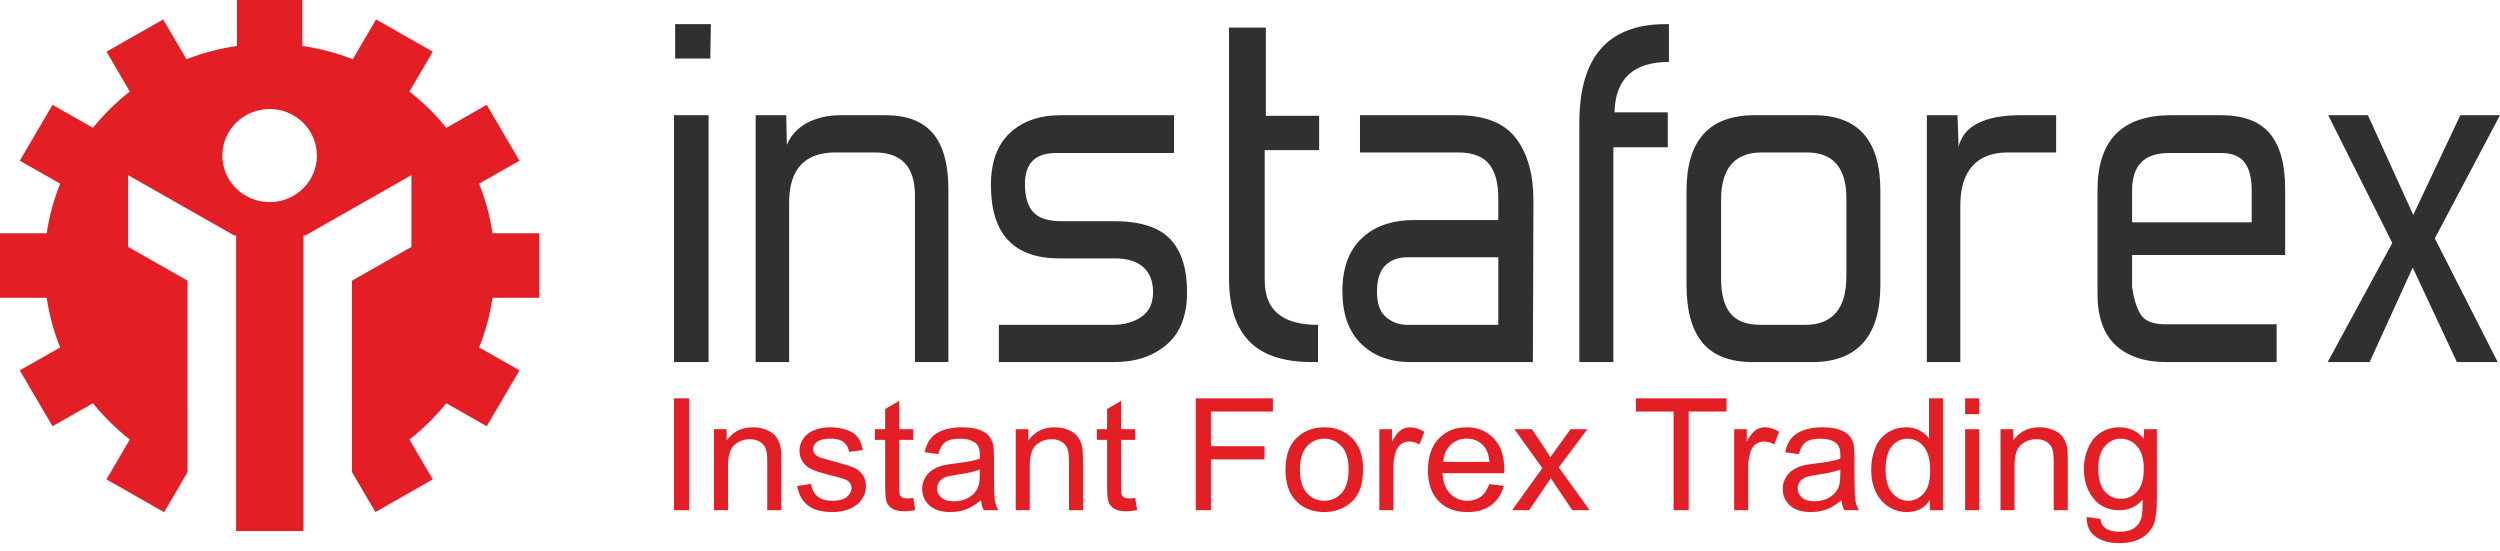
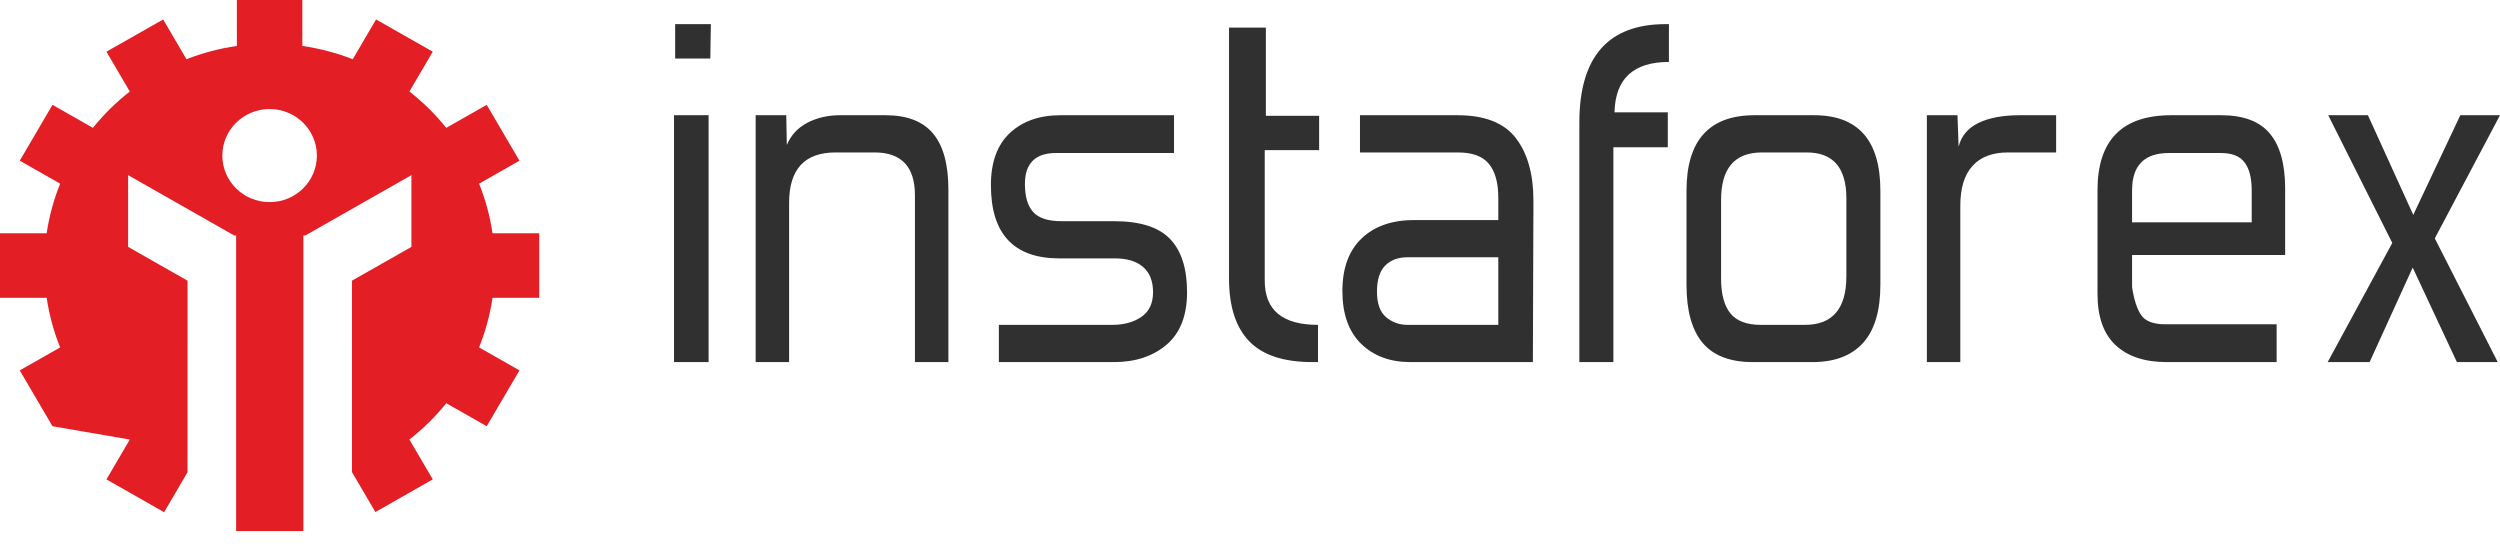
<svg xmlns="http://www.w3.org/2000/svg" width="204" height="45" viewBox="0 0 204 45" fill="none">
-   <path fill-rule="evenodd" clip-rule="evenodd" d="M19.328 0H24.671V3.751C26.102 3.955 27.479 4.323 28.784 4.833L30.686 1.587L35.313 4.218L33.408 7.468C34.523 8.339 35.532 9.334 36.416 10.432L39.717 8.555L42.388 13.112L39.093 14.987C39.61 16.271 39.982 17.628 40.191 19.037H44V24.299H40.19C39.982 25.708 39.61 27.064 39.092 28.349L42.388 30.223L39.717 34.78L36.415 32.903C35.532 34.002 34.522 34.996 33.407 35.866L35.314 39.117L30.632 41.783L28.722 38.525L28.721 22.903L33.571 20.145V14.291L24.918 19.212H24.756V19.304L24.743 19.312L24.756 19.335V43.335H19.268V19.335L19.281 19.312L19.268 19.304V19.212H19.106L10.453 14.291V20.145L15.303 22.903L15.302 38.535L13.393 41.796L8.686 39.117L10.592 35.866C9.477 34.997 8.467 34.001 7.584 32.903L4.283 34.78L1.611 30.223L4.908 28.349C4.389 27.065 4.017 25.708 3.809 24.299H0V19.037H3.808C4.016 17.628 4.389 16.271 4.908 14.986L1.612 13.112L4.283 8.555L7.582 10.431C8.466 9.334 9.477 8.338 10.591 7.468L8.686 4.218L13.313 1.587L15.216 4.833C16.52 4.323 17.898 3.955 19.328 3.751V0ZM22 8.896C24.13 8.896 25.857 10.597 25.857 12.694C25.857 14.792 24.13 16.493 22 16.493C19.87 16.493 18.143 14.792 18.143 12.694C18.143 10.597 19.87 8.896 22 8.896Z" fill="#E31E24" />
+   <path fill-rule="evenodd" clip-rule="evenodd" d="M19.328 0H24.671V3.751C26.102 3.955 27.479 4.323 28.784 4.833L30.686 1.587L35.313 4.218L33.408 7.468C34.523 8.339 35.532 9.334 36.416 10.432L39.717 8.555L42.388 13.112L39.093 14.987C39.61 16.271 39.982 17.628 40.191 19.037H44V24.299H40.19C39.982 25.708 39.61 27.064 39.092 28.349L42.388 30.223L39.717 34.78L36.415 32.903C35.532 34.002 34.522 34.996 33.407 35.866L35.314 39.117L30.632 41.783L28.722 38.525L28.721 22.903L33.571 20.145V14.291L24.918 19.212H24.756V19.304L24.743 19.312L24.756 19.335V43.335H19.268V19.335L19.281 19.312L19.268 19.304V19.212H19.106L10.453 14.291V20.145L15.303 22.903L15.302 38.535L13.393 41.796L8.686 39.117L10.592 35.866L4.283 34.78L1.611 30.223L4.908 28.349C4.389 27.065 4.017 25.708 3.809 24.299H0V19.037H3.808C4.016 17.628 4.389 16.271 4.908 14.986L1.612 13.112L4.283 8.555L7.582 10.431C8.466 9.334 9.477 8.338 10.591 7.468L8.686 4.218L13.313 1.587L15.216 4.833C16.52 4.323 17.898 3.955 19.328 3.751V0ZM22 8.896C24.13 8.896 25.857 10.597 25.857 12.694C25.857 14.792 24.13 16.493 22 16.493C19.87 16.493 18.143 14.792 18.143 12.694C18.143 10.597 19.87 8.896 22 8.896Z" fill="#E31E24" />
  <path d="M57.961 4.775H55.093V1.97H58.007L57.961 4.775ZM57.822 29.547H55V9.402H57.822V29.547ZM64.205 11.832C64.545 11.022 65.108 10.415 65.894 10.009C66.68 9.604 67.567 9.402 68.554 9.402H72.255C74.012 9.402 75.307 9.9 76.14 10.898C76.973 11.895 77.389 13.421 77.389 15.478V29.547H74.66V15.946C74.66 13.609 73.565 12.44 71.376 12.44H68.184C65.655 12.44 64.391 13.81 64.391 16.552V29.547H61.661V9.402H64.159L64.205 11.832ZM81.507 29.547V26.509H90.758C91.714 26.509 92.508 26.29 93.141 25.855C93.772 25.418 94.089 24.748 94.089 23.844C94.089 22.941 93.819 22.255 93.279 21.788C92.739 21.32 91.976 21.086 90.989 21.086H86.456C82.724 21.086 80.858 19.093 80.858 15.104C80.858 13.234 81.375 11.817 82.408 10.85C83.442 9.885 84.822 9.402 86.549 9.402H95.8V12.486H86.178C84.483 12.486 83.634 13.328 83.634 15.011C83.634 16.038 83.858 16.802 84.305 17.3C84.752 17.799 85.516 18.048 86.595 18.048H90.897C93.025 18.048 94.551 18.531 95.477 19.498C96.401 20.464 96.864 21.912 96.864 23.844C96.864 25.745 96.309 27.17 95.199 28.121C94.089 29.071 92.655 29.547 90.897 29.547H81.507ZM107.55 29.547H107.088C104.744 29.547 103.024 28.978 101.93 27.84C100.835 26.703 100.288 24.997 100.288 22.723V2.25H103.294V9.448H107.642V12.252H103.202V22.909C103.202 25.308 104.651 26.509 107.55 26.509V29.547ZM125.083 29.547H115.091C113.426 29.547 112.083 29.048 111.066 28.051C110.048 27.054 109.539 25.62 109.539 23.751C109.539 21.881 110.064 20.448 111.112 19.45C112.16 18.453 113.595 17.955 115.414 17.955H122.261V16.132C122.261 14.917 122.006 13.997 121.497 13.375C120.989 12.751 120.148 12.44 118.976 12.44H110.974V9.402H118.93C121.15 9.402 122.739 10.025 123.695 11.271C124.651 12.518 125.128 14.216 125.128 16.366L125.083 29.547ZM122.261 26.509V20.993H114.859C114.088 20.993 113.479 21.219 113.032 21.671C112.585 22.122 112.361 22.831 112.361 23.798C112.361 24.764 112.608 25.457 113.101 25.878C113.595 26.298 114.181 26.509 114.859 26.509H122.261ZM136.092 12.019H131.651V29.547H128.875V10.009C128.875 4.65 131.219 1.97 135.907 1.97H136.184V5.055C133.286 5.055 131.805 6.426 131.744 9.168H136.092V12.019ZM148.027 9.402C151.635 9.402 153.439 11.458 153.439 15.571V23.236C153.439 25.356 152.968 26.937 152.028 27.98C151.088 29.025 149.708 29.547 147.888 29.547H143.031C141.18 29.547 139.816 29.025 138.937 27.98C138.058 26.937 137.618 25.356 137.618 23.236V15.571C137.618 11.458 139.469 9.402 143.169 9.402H148.027ZM143.771 12.44C141.55 12.44 140.44 13.733 140.44 16.319V22.723C140.44 24 140.695 24.951 141.203 25.574C141.712 26.197 142.537 26.509 143.678 26.509H147.287C149.538 26.509 150.664 25.184 150.664 22.536V16.179C150.664 13.686 149.584 12.44 147.426 12.44H143.771ZM167.78 12.44H163.847C162.583 12.44 161.619 12.806 160.957 13.538C160.293 14.27 159.961 15.353 159.961 16.787V29.547H157.232V9.402H159.731L159.823 11.973C160.038 11.1 160.578 10.454 161.442 10.033C162.306 9.612 163.431 9.402 164.819 9.402H167.78V12.44ZM181.241 9.402C183.06 9.402 184.386 9.9 185.219 10.898C186.052 11.895 186.468 13.39 186.468 15.384V20.807H173.978V23.423C174.132 24.452 174.379 25.215 174.718 25.714C175.057 26.212 175.72 26.462 176.707 26.462H185.774V29.547H176.799C175.011 29.547 173.624 29.087 172.636 28.167C171.649 27.248 171.156 25.855 171.156 23.984V15.525C171.156 11.442 173.161 9.402 177.169 9.402H181.241ZM183.739 15.525C183.739 14.528 183.546 13.772 183.16 13.258C182.775 12.744 182.134 12.486 181.241 12.486H176.985C174.98 12.486 173.978 13.499 173.978 15.525V18.142H183.739V15.525ZM204 9.402L198.68 19.45L203.815 29.547H200.484L196.876 21.834L193.361 29.547H189.937L195.211 19.825L189.983 9.402H193.222L196.922 17.534L200.762 9.402H204Z" fill="#303030" />
-   <path d="M55 41.634V32.502H56.234V41.634H55ZM58.263 41.634V35.02H59.293V35.959C59.789 35.232 60.506 34.868 61.441 34.868C61.85 34.868 62.223 34.941 62.564 35.084C62.907 35.228 63.161 35.415 63.331 35.649C63.502 35.881 63.619 36.157 63.689 36.476C63.73 36.684 63.752 37.048 63.752 37.567V41.634H62.605V37.61C62.605 37.154 62.562 36.812 62.473 36.584C62.384 36.359 62.226 36.178 61.999 36.044C61.771 35.908 61.507 35.84 61.2 35.84C60.712 35.84 60.293 35.993 59.938 36.296C59.583 36.599 59.407 37.173 59.407 38.022V41.634H58.263ZM65.05 39.659L66.181 39.485C66.244 39.93 66.422 40.27 66.713 40.508C67.001 40.744 67.407 40.863 67.931 40.863C68.456 40.863 68.847 40.756 69.1 40.548C69.355 40.338 69.483 40.091 69.483 39.81C69.483 39.555 69.37 39.357 69.144 39.211C68.988 39.11 68.597 38.985 67.974 38.832C67.136 38.624 66.552 38.445 66.228 38.292C65.906 38.141 65.658 37.931 65.49 37.663C65.323 37.395 65.239 37.099 65.239 36.776C65.239 36.481 65.308 36.208 65.447 35.957C65.584 35.704 65.773 35.496 66.009 35.33C66.187 35.203 66.431 35.091 66.736 35.002C67.044 34.914 67.374 34.868 67.727 34.868C68.256 34.868 68.721 34.945 69.123 35.094C69.524 35.243 69.819 35.445 70.011 35.7C70.201 35.957 70.332 36.297 70.404 36.725L69.285 36.876C69.233 36.536 69.085 36.27 68.843 36.078C68.599 35.887 68.254 35.791 67.809 35.791C67.283 35.791 66.908 35.877 66.684 36.047C66.458 36.217 66.346 36.417 66.346 36.644C66.346 36.791 66.394 36.921 66.487 37.037C66.58 37.159 66.726 37.257 66.925 37.337C67.04 37.378 67.377 37.473 67.937 37.623C68.747 37.835 69.312 38.007 69.63 38.143C69.952 38.278 70.203 38.474 70.386 38.733C70.569 38.99 70.66 39.308 70.66 39.691C70.66 40.066 70.546 40.416 70.325 40.748C70.102 41.078 69.78 41.333 69.362 41.514C68.942 41.695 68.467 41.784 67.937 41.784C67.058 41.784 66.389 41.605 65.929 41.248C65.469 40.891 65.175 40.361 65.05 39.659ZM74.52 40.631L74.685 41.622C74.363 41.688 74.075 41.722 73.821 41.722C73.404 41.722 73.082 41.658 72.853 41.529C72.624 41.401 72.464 41.231 72.37 41.02C72.277 40.812 72.229 40.37 72.229 39.698V35.892H71.388V35.02H72.229V33.38L73.369 32.708V35.02H74.52V35.892H73.369V39.759C73.369 40.081 73.388 40.285 73.427 40.376C73.469 40.467 73.534 40.539 73.625 40.595C73.716 40.648 73.847 40.676 74.016 40.676C74.144 40.676 74.311 40.661 74.52 40.631ZM80.047 40.818C79.621 41.172 79.213 41.42 78.822 41.567C78.429 41.711 78.008 41.784 77.559 41.784C76.816 41.784 76.247 41.607 75.848 41.252C75.451 40.897 75.251 40.442 75.251 39.891C75.251 39.565 75.325 39.27 75.477 39.002C75.626 38.735 75.825 38.52 76.067 38.358C76.313 38.197 76.586 38.073 76.892 37.99C77.116 37.933 77.454 37.876 77.909 37.822C78.833 37.714 79.515 37.586 79.951 37.435C79.955 37.282 79.958 37.184 79.958 37.144C79.958 36.687 79.849 36.363 79.632 36.178C79.341 35.923 78.905 35.798 78.33 35.798C77.791 35.798 77.394 35.889 77.135 36.074C76.879 36.259 76.691 36.587 76.566 37.056L75.449 36.906C75.551 36.438 75.718 36.057 75.95 35.77C76.183 35.481 76.521 35.257 76.962 35.103C77.402 34.947 77.913 34.868 78.494 34.868C79.072 34.868 79.538 34.937 79.899 35.068C80.26 35.203 80.524 35.368 80.696 35.57C80.865 35.773 80.983 36.025 81.052 36.334C81.089 36.525 81.109 36.869 81.109 37.367V38.862C81.109 39.906 81.133 40.565 81.182 40.84C81.23 41.116 81.327 41.382 81.471 41.634H80.275C80.158 41.403 80.079 41.131 80.047 40.818ZM79.951 38.313C79.534 38.482 78.911 38.621 78.082 38.739C77.611 38.805 77.277 38.879 77.083 38.962C76.888 39.044 76.736 39.166 76.632 39.328C76.525 39.487 76.471 39.664 76.471 39.859C76.471 40.158 76.588 40.408 76.818 40.608C77.048 40.806 77.387 40.906 77.832 40.906C78.273 40.906 78.666 40.812 79.009 40.623C79.352 40.433 79.606 40.174 79.766 39.846C79.891 39.594 79.951 39.219 79.951 38.726V38.313ZM82.884 41.634V35.02H83.913V35.959C84.41 35.232 85.127 34.868 86.063 34.868C86.471 34.868 86.844 34.941 87.185 35.084C87.528 35.228 87.782 35.415 87.951 35.649C88.123 35.881 88.24 36.157 88.309 36.476C88.351 36.684 88.372 37.048 88.372 37.567V41.634H87.226V37.61C87.226 37.154 87.183 36.812 87.094 36.584C87.004 36.359 86.846 36.178 86.621 36.044C86.393 35.908 86.127 35.84 85.821 35.84C85.333 35.84 84.914 35.993 84.558 36.296C84.204 36.599 84.028 37.173 84.028 38.022V41.634H82.884ZM92.627 40.631L92.792 41.622C92.471 41.688 92.182 41.722 91.929 41.722C91.512 41.722 91.19 41.658 90.96 41.529C90.732 41.401 90.572 41.231 90.479 41.02C90.385 40.812 90.337 40.37 90.337 39.698V35.892H89.497V35.02H90.337V33.38L91.477 32.708V35.02H92.627V35.892H91.477V39.759C91.477 40.081 91.496 40.285 91.536 40.376C91.576 40.467 91.642 40.539 91.733 40.595C91.824 40.648 91.954 40.676 92.123 40.676C92.252 40.676 92.419 40.661 92.627 40.631ZM97.575 41.634V32.502H103.867V33.58H98.81V36.408H103.185V37.486H98.81V41.634H97.575ZM104.896 38.326C104.896 37.101 105.243 36.194 105.94 35.604C106.52 35.115 107.227 34.868 108.063 34.868C108.993 34.868 109.752 35.166 110.341 35.764C110.931 36.359 111.224 37.182 111.224 38.232C111.224 39.085 111.094 39.755 110.833 40.242C110.573 40.731 110.193 41.11 109.696 41.38C109.196 41.65 108.654 41.784 108.063 41.784C107.119 41.784 106.354 41.488 105.77 40.893C105.187 40.3 104.896 39.445 104.896 38.326ZM106.072 38.326C106.072 39.175 106.261 39.808 106.639 40.229C107.016 40.652 107.492 40.863 108.063 40.863C108.632 40.863 109.106 40.651 109.483 40.227C109.858 39.804 110.047 39.157 110.047 38.29C110.047 37.471 109.858 36.85 109.479 36.429C109.099 36.008 108.627 35.798 108.063 35.798C107.492 35.798 107.016 36.008 106.639 36.427C106.261 36.846 106.072 37.48 106.072 38.326ZM112.555 41.634V35.02H113.584V36.021C113.847 35.553 114.09 35.243 114.313 35.094C114.535 34.945 114.78 34.868 115.047 34.868C115.433 34.868 115.825 34.99 116.224 35.23L115.829 36.272C115.551 36.108 115.271 36.028 114.991 36.028C114.739 36.028 114.516 36.102 114.316 36.248C114.116 36.398 113.975 36.602 113.89 36.863C113.762 37.261 113.699 37.696 113.699 38.171V41.634H112.555ZM121.527 39.504L122.71 39.646C122.525 40.325 122.179 40.85 121.675 41.225C121.17 41.596 120.525 41.784 119.741 41.784C118.753 41.784 117.969 41.486 117.391 40.891C116.812 40.295 116.523 39.46 116.523 38.384C116.523 37.269 116.817 36.406 117.4 35.791C117.987 35.177 118.744 34.868 119.678 34.868C120.581 34.868 121.319 35.171 121.89 35.773C122.463 36.374 122.75 37.222 122.75 38.313C122.75 38.382 122.748 38.482 122.743 38.613H117.706C117.748 39.341 117.958 39.897 118.336 40.282C118.714 40.669 119.183 40.863 119.747 40.863C120.166 40.863 120.525 40.755 120.822 40.537C121.119 40.323 121.354 39.978 121.527 39.504ZM117.769 37.69H121.541C121.491 37.135 121.345 36.717 121.109 36.44C120.744 36.008 120.27 35.791 119.691 35.791C119.165 35.791 118.723 35.963 118.365 36.309C118.006 36.652 117.808 37.114 117.769 37.69ZM123.386 41.634L125.855 38.197L123.571 35.02H125.001L126.039 36.57C126.232 36.865 126.39 37.112 126.508 37.312C126.694 37.037 126.866 36.795 127.024 36.583L128.162 35.02H129.53L127.196 38.135L129.708 41.634H128.303L126.916 39.579L126.547 39.024L124.773 41.634H123.386ZM136.566 41.634V33.58H133.494V32.502H140.884V33.58H137.799V41.634H136.566ZM141.507 41.634V35.02H142.537V36.021C142.799 35.553 143.042 35.243 143.266 35.094C143.487 34.945 143.733 34.868 144 34.868C144.386 34.868 144.777 34.99 145.176 35.23L144.781 36.272C144.503 36.108 144.224 36.028 143.943 36.028C143.691 36.028 143.468 36.102 143.268 36.248C143.068 36.398 142.927 36.602 142.842 36.863C142.714 37.261 142.651 37.696 142.651 38.171V41.634H141.507ZM150.265 40.818C149.839 41.172 149.431 41.42 149.041 41.567C148.648 41.711 148.226 41.784 147.777 41.784C147.034 41.784 146.466 41.607 146.066 41.252C145.669 40.897 145.469 40.442 145.469 39.891C145.469 39.565 145.543 39.27 145.695 39.002C145.845 38.735 146.042 38.52 146.286 38.358C146.531 38.197 146.804 38.073 147.11 37.99C147.334 37.933 147.673 37.876 148.127 37.822C149.052 37.714 149.733 37.586 150.169 37.435C150.173 37.282 150.176 37.184 150.176 37.144C150.176 36.687 150.067 36.363 149.85 36.178C149.559 35.923 149.123 35.798 148.548 35.798C148.01 35.798 147.612 35.889 147.354 36.074C147.098 36.259 146.909 36.587 146.785 37.056L145.667 36.906C145.769 36.438 145.936 36.057 146.168 35.77C146.401 35.481 146.74 35.257 147.18 35.103C147.621 34.947 148.132 34.868 148.713 34.868C149.29 34.868 149.757 34.937 150.118 35.068C150.478 35.203 150.743 35.368 150.914 35.57C151.084 35.773 151.2 36.025 151.27 36.334C151.307 36.525 151.326 36.869 151.326 37.367V38.862C151.326 39.906 151.351 40.565 151.4 40.84C151.448 41.116 151.546 41.382 151.689 41.634H150.493C150.376 41.403 150.298 41.131 150.265 40.818ZM150.169 38.313C149.752 38.482 149.13 38.621 148.3 38.739C147.829 38.805 147.495 38.879 147.302 38.962C147.106 39.044 146.954 39.166 146.85 39.328C146.744 39.487 146.69 39.664 146.69 39.859C146.69 40.158 146.807 40.408 147.036 40.608C147.267 40.806 147.606 40.906 148.05 40.906C148.491 40.906 148.884 40.812 149.227 40.623C149.571 40.433 149.824 40.174 149.985 39.846C150.109 39.594 150.169 39.219 150.169 38.726V38.313ZM157.483 41.634V40.799C157.056 41.456 156.426 41.784 155.595 41.784C155.056 41.784 154.561 41.639 154.11 41.348C153.658 41.059 153.309 40.652 153.059 40.129C152.811 39.608 152.688 39.01 152.688 38.332C152.688 37.673 152.8 37.074 153.024 36.536C153.25 35.997 153.587 35.585 154.036 35.3C154.486 35.013 154.989 34.868 155.544 34.868C155.951 34.868 156.313 34.953 156.63 35.122C156.95 35.289 157.207 35.508 157.408 35.778V32.502H158.545V41.634H157.483ZM153.865 38.332C153.865 39.181 154.046 39.815 154.411 40.234C154.777 40.652 155.206 40.863 155.704 40.863C156.203 40.863 156.628 40.661 156.978 40.261C157.328 39.861 157.503 39.249 157.503 38.426C157.503 37.52 157.325 36.856 156.969 36.433C156.613 36.008 156.174 35.798 155.651 35.798C155.143 35.798 154.717 36.002 154.377 36.408C154.036 36.814 153.865 37.457 153.865 38.332ZM160.351 33.792V32.502H161.497V33.792H160.351ZM160.351 41.634V35.02H161.497V41.634H160.351ZM163.241 41.634V35.02H164.27V35.959C164.767 35.232 165.484 34.868 166.419 34.868C166.828 34.868 167.201 34.941 167.542 35.084C167.885 35.228 168.139 35.415 168.308 35.649C168.479 35.881 168.597 36.157 168.667 36.476C168.707 36.684 168.73 37.048 168.73 37.567V41.634H167.583V37.61C167.583 37.154 167.539 36.812 167.451 36.584C167.362 36.359 167.203 36.178 166.977 36.044C166.749 35.908 166.485 35.84 166.178 35.84C165.69 35.84 165.271 35.993 164.915 36.296C164.561 36.599 164.385 37.173 164.385 38.022V41.634H163.241ZM170.275 42.183L171.388 42.345C171.434 42.681 171.564 42.925 171.775 43.081C172.06 43.287 172.448 43.391 172.939 43.391C173.471 43.391 173.879 43.287 174.168 43.081C174.456 42.872 174.65 42.581 174.752 42.209C174.812 41.979 174.839 41.501 174.834 40.769C174.335 41.345 173.712 41.634 172.965 41.634C172.036 41.634 171.317 41.307 170.809 40.651C170.301 39.996 170.044 39.206 170.044 38.29C170.044 37.658 170.161 37.075 170.394 36.542C170.629 36.008 170.967 35.596 171.411 35.304C171.853 35.015 172.374 34.868 172.971 34.868C173.768 34.868 174.426 35.185 174.943 35.817V35.02H176V40.737C176 41.767 175.891 42.498 175.679 42.928C175.464 43.357 175.125 43.697 174.66 43.946C174.195 44.195 173.625 44.32 172.945 44.32C172.139 44.32 171.489 44.142 170.994 43.787C170.496 43.431 170.258 42.898 170.275 42.183ZM171.222 38.209C171.222 39.076 171.397 39.711 171.751 40.108C172.103 40.508 172.544 40.706 173.074 40.706C173.598 40.706 174.039 40.508 174.396 40.112C174.752 39.715 174.93 39.094 174.93 38.245C174.93 37.435 174.747 36.825 174.38 36.414C174.014 36.005 173.57 35.798 173.054 35.798C172.546 35.798 172.114 36 171.756 36.406C171.4 36.81 171.222 37.412 171.222 38.209Z" fill="#E31E24" />
</svg>